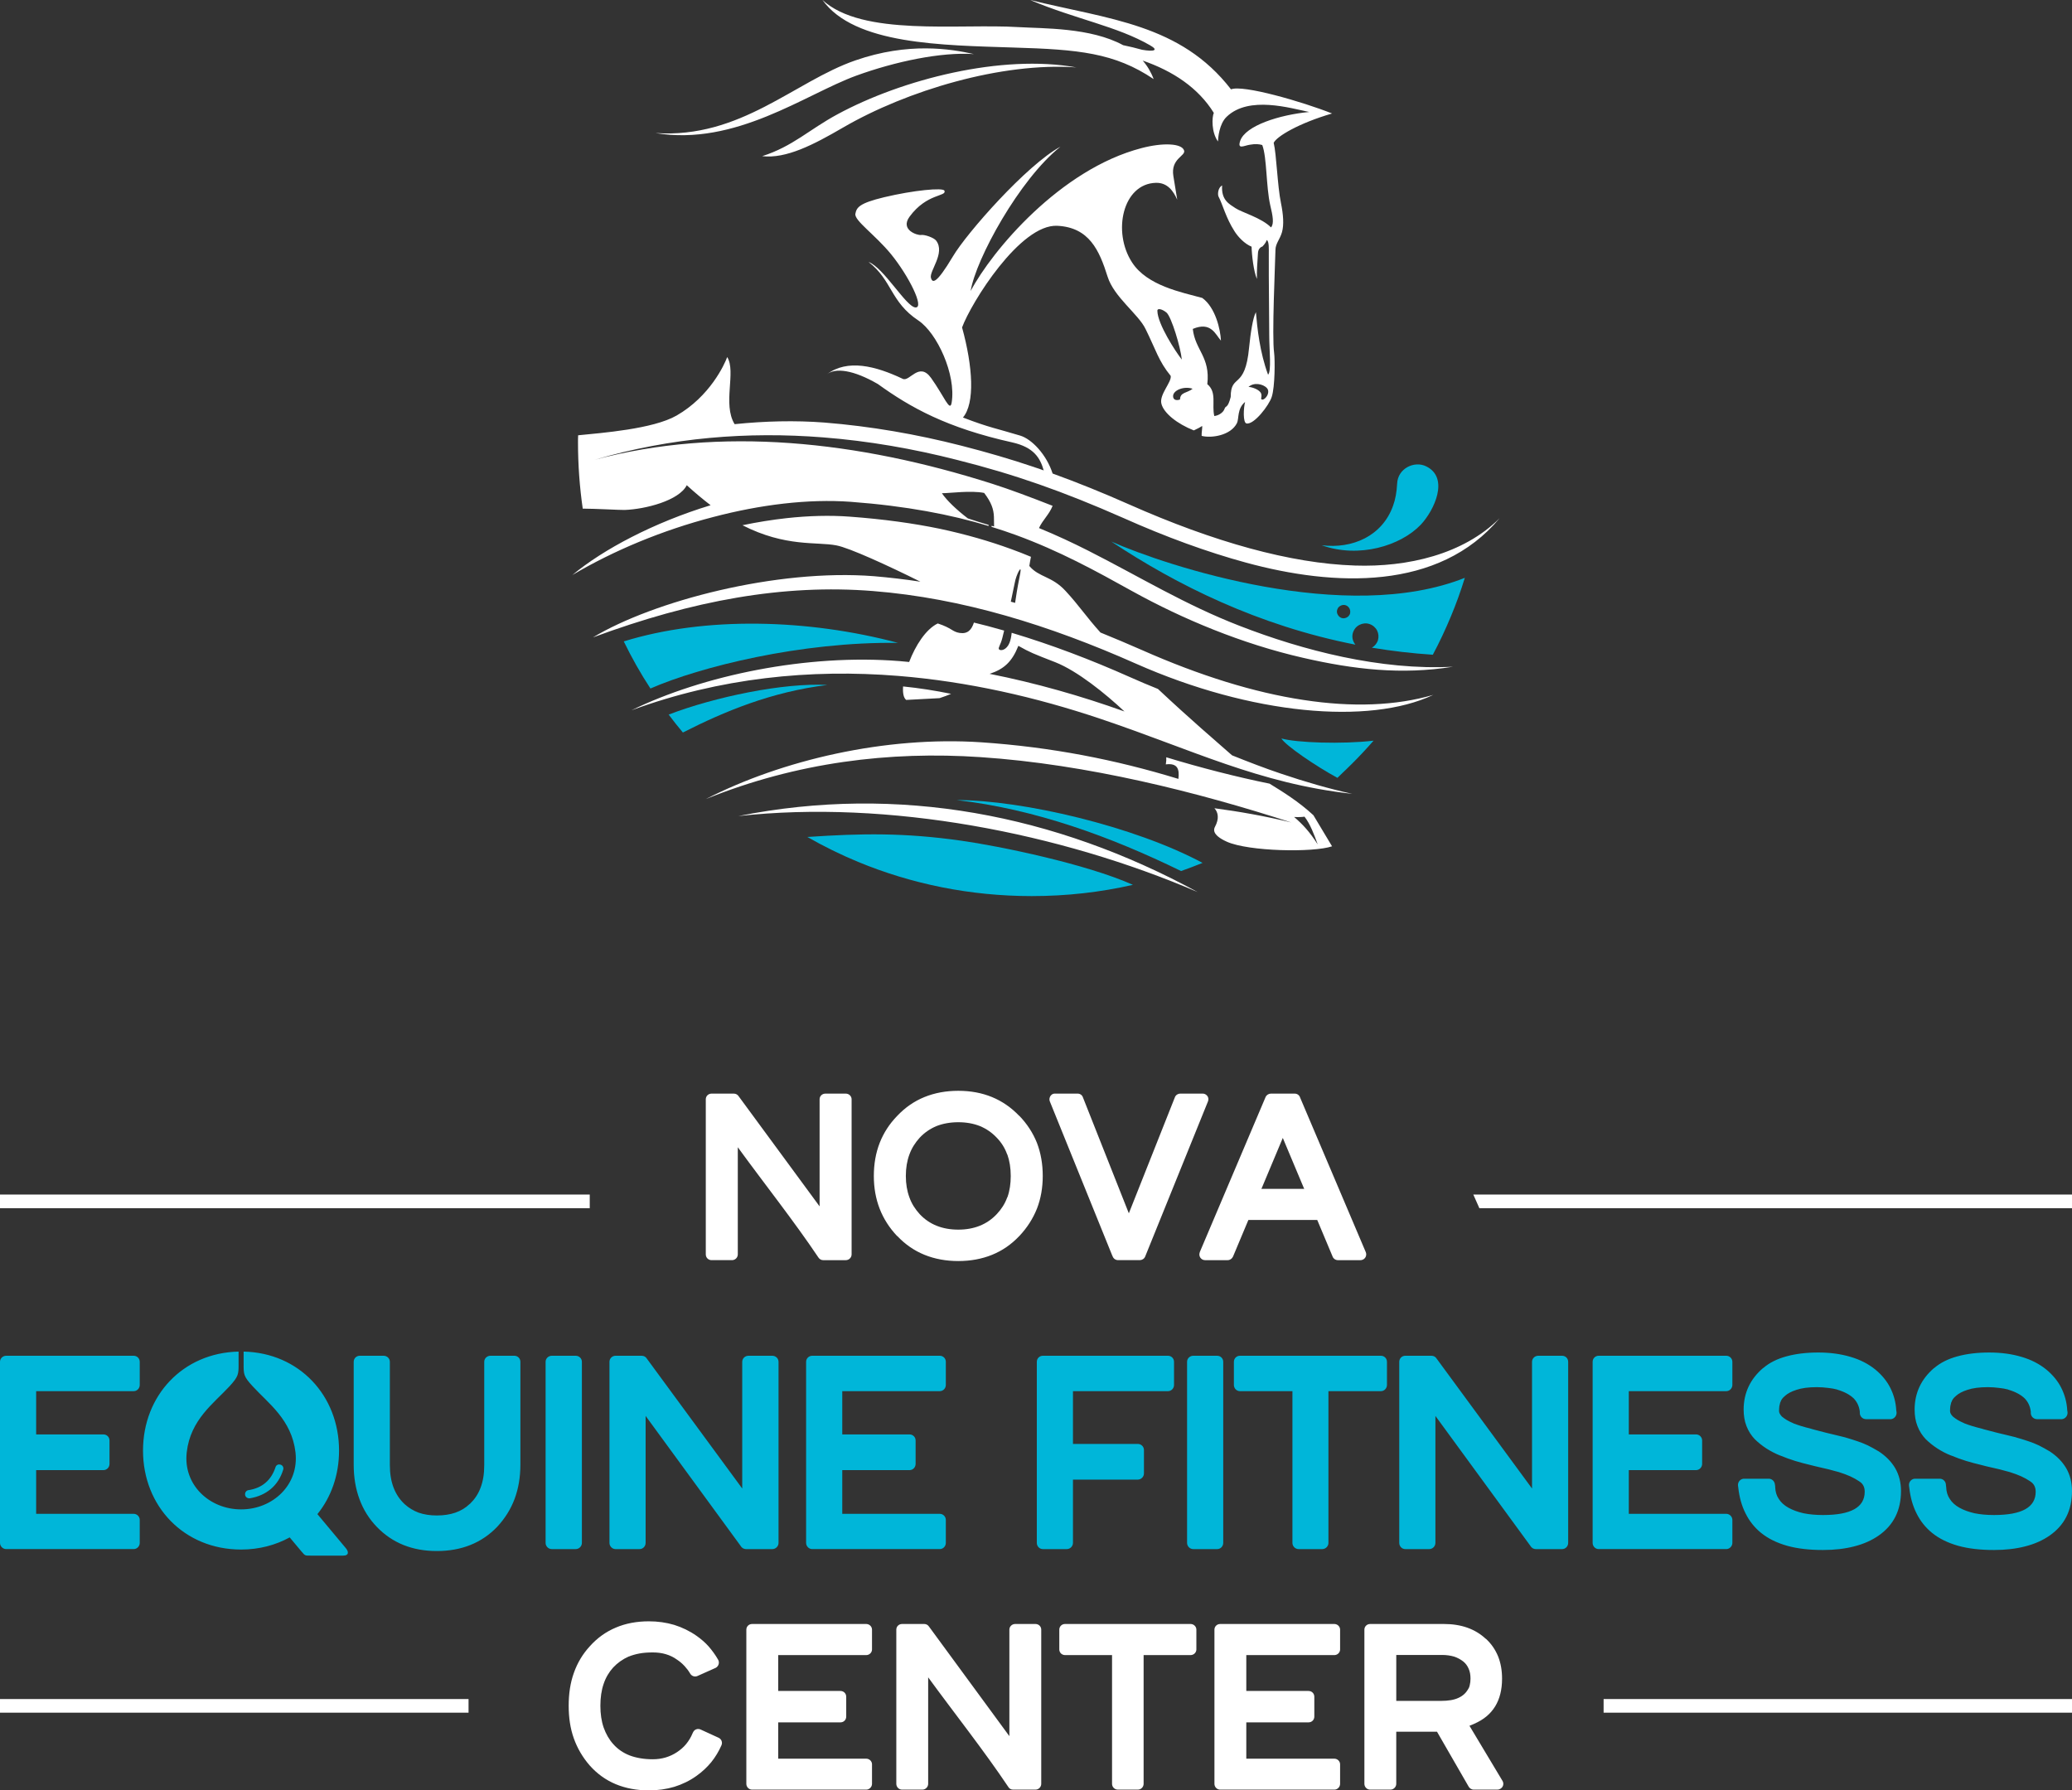
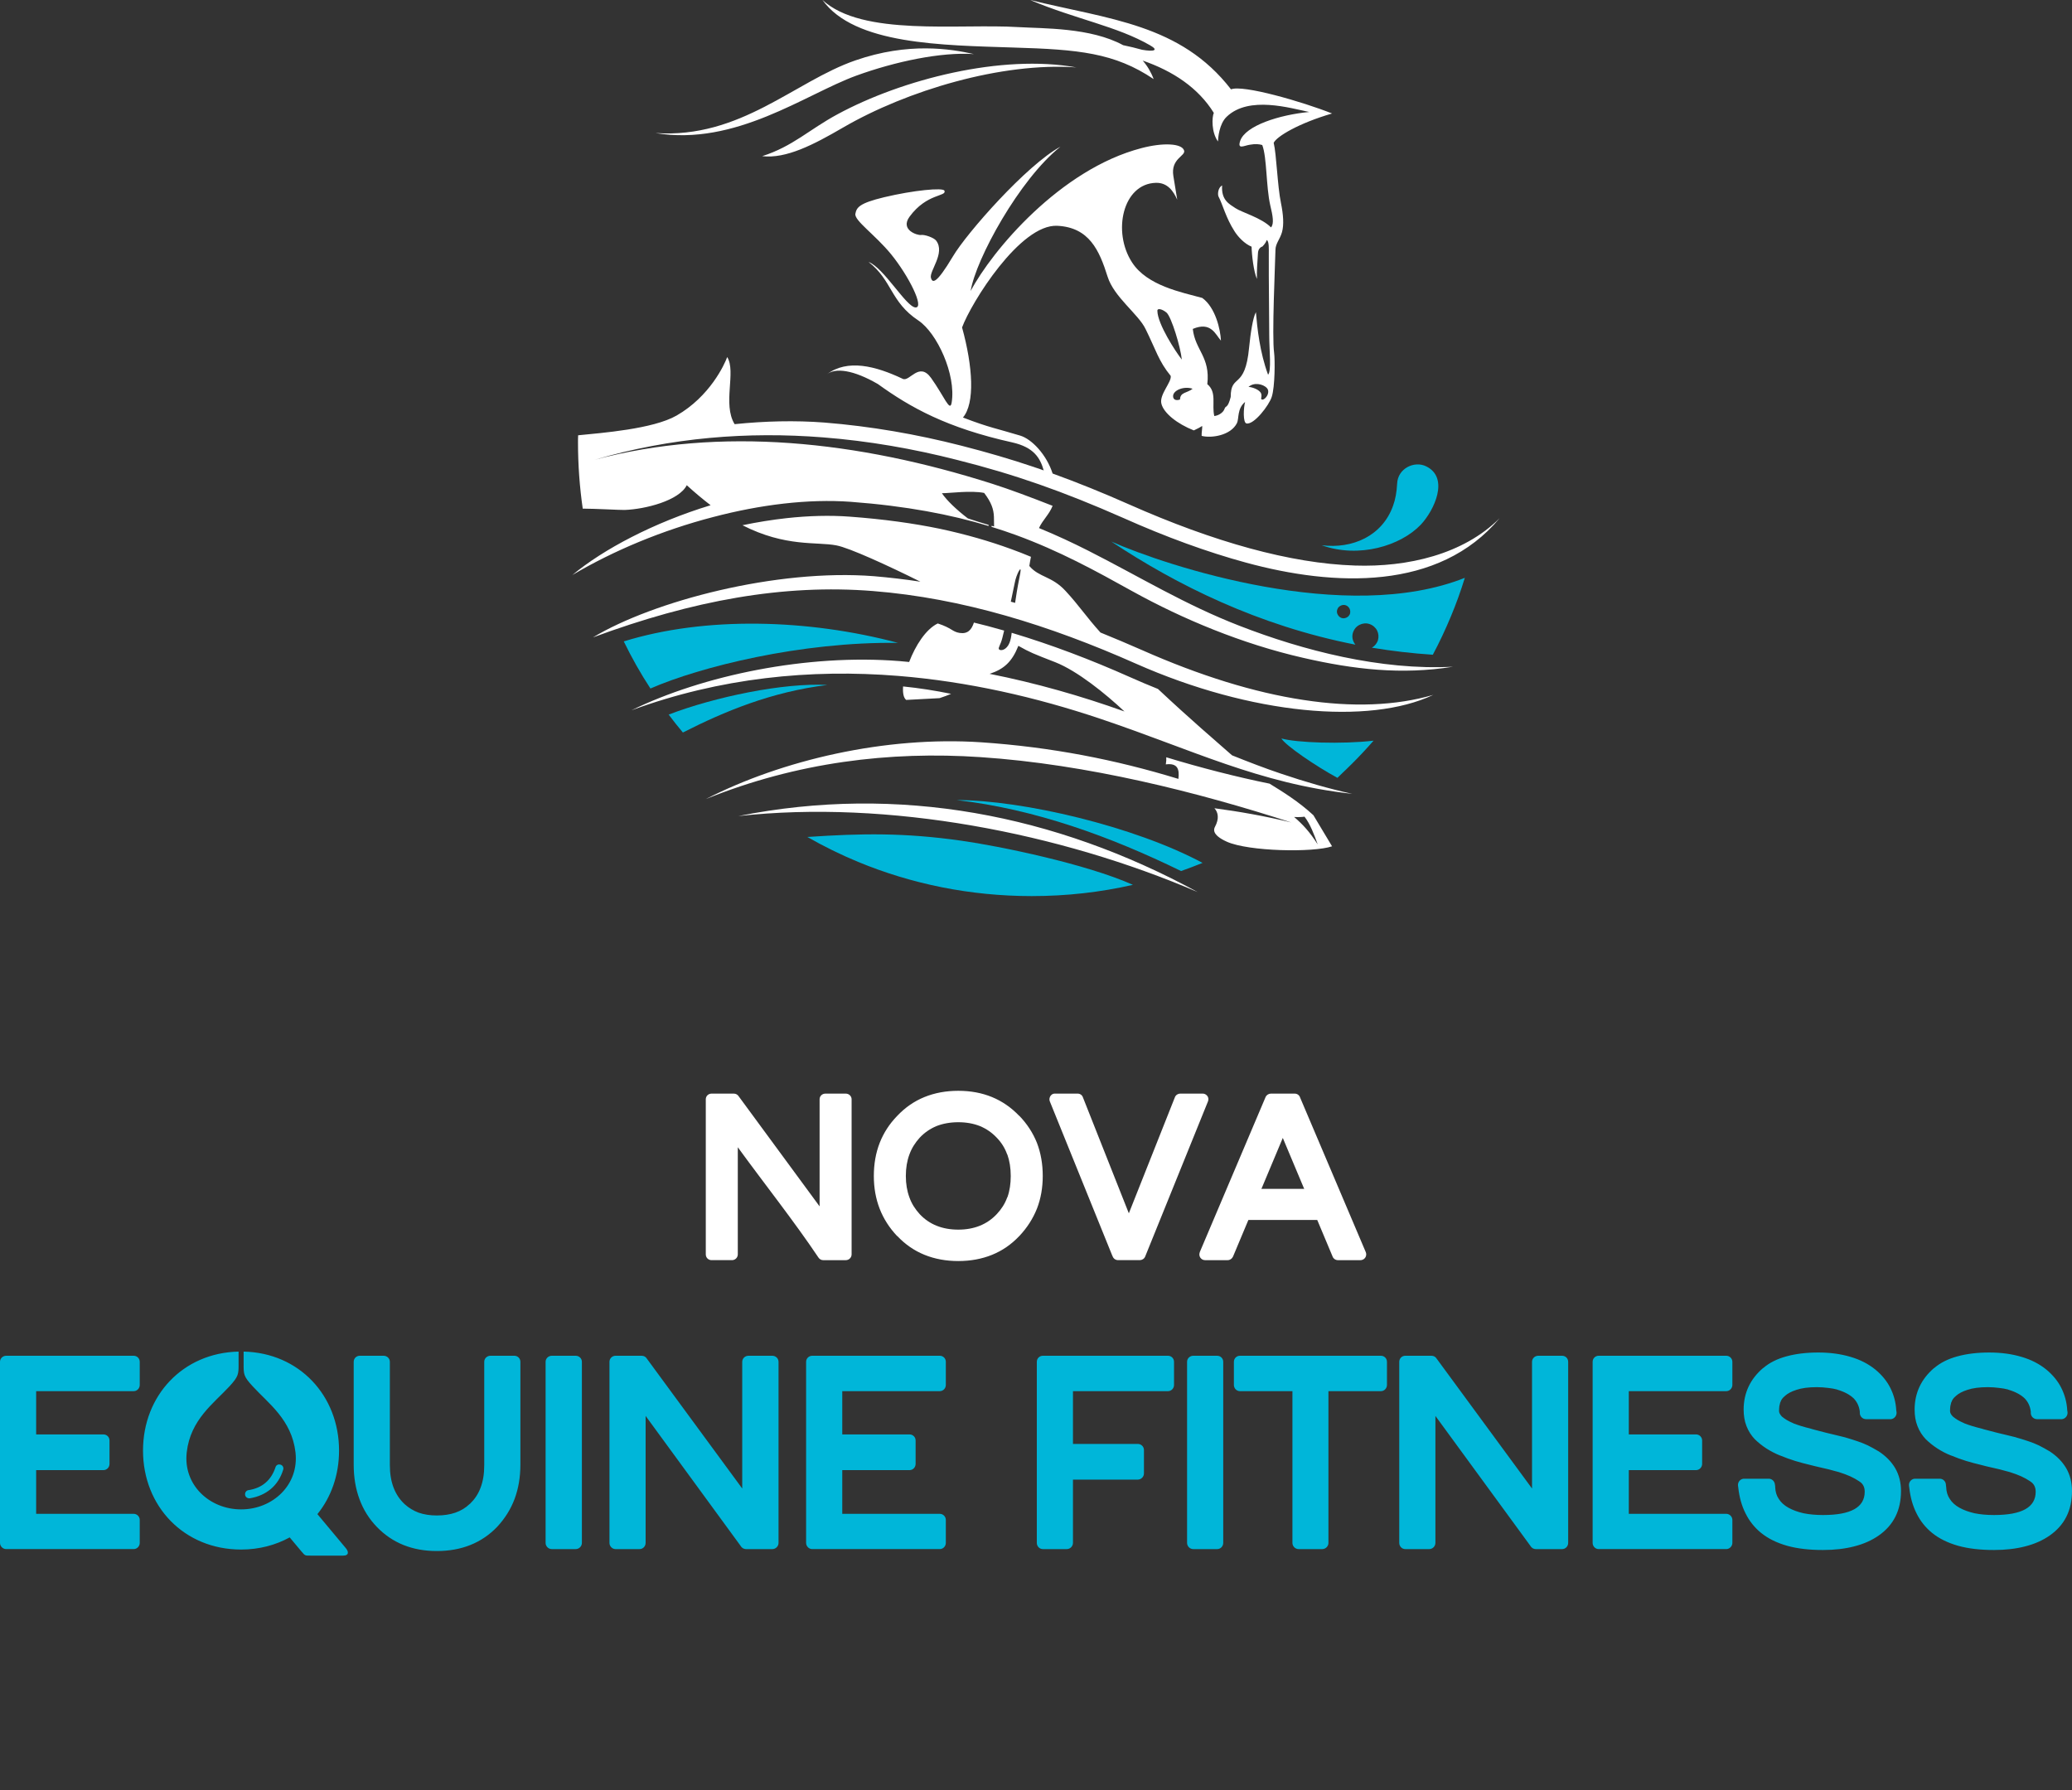
<svg xmlns="http://www.w3.org/2000/svg" id="Layer_1" x="0px" y="0px" width="300px" height="259.254px" viewBox="0 0 300 259.254" style="enable-background:new 0 0 300 259.254;" xml:space="preserve">
  <rect x="0" y="0" width="300" height="259.254" fill="#333333" stroke="none" />
  <style type="text/css">	.st0{fill:#FFFFFF;}	.st1{fill:#00B6D9;}	.st2{fill-rule:evenodd;clip-rule:evenodd;fill:#FFFFFF;}</style>
  <g id="HIDE_or_CHANGE_THIS_LAYER_x21_" />
  <g id="NEFC_White_logo">
    <g id="logo">
      <g id="text">
-         <path class="st0" d="M300,248.003h-67.818v-1.974H300V248.003z M67.84,248.003H0v-1.974h67.84V248.003z" />
-         <path class="st0" d="M300,174.953h-85.806l-0.875-1.974H300V174.953z M85.389,172.979H0v1.974h85.389    V172.979z" />
        <path class="st0" d="M179.434,176.655c-0.32,0-0.567-0.364-0.567-0.815v-2.874    c0-0.452,0.247-0.816,0.567-0.816h12.295c0.304,0,0.566,0.364,0.566,0.816v2.874    c0,0.451-0.262,0.815-0.566,0.815H179.434z" />
-         <path class="st0" d="M176.673,235.161h16.521c0.45,0,0.836,0.364,0.836,0.815v2.874    c0,0.451-0.386,0.816-0.836,0.816h-12.745v5.193h9.011c0.472,0,0.837,0.364,0.837,0.837v2.875    c0,0.471-0.365,0.836-0.837,0.836h-9.011v5.257h12.745c0.45,0,0.836,0.365,0.836,0.816v2.831    c0,0.451-0.386,0.837-0.836,0.837h-16.521c-0.472,0-0.837-0.386-0.837-0.837v-22.333    C175.836,235.524,176.201,235.161,176.673,235.161L176.673,235.161z M198.385,235.161h10.684    c2.49,0,4.505,0.707,6.051,2.145h0.021c0.773,0.708,1.352,1.544,1.759,2.531    c0.387,0.966,0.58,2.039,0.58,3.24c0,3.175-1.33,5.363-4.012,6.523    c-0.236,0.108-0.472,0.214-0.708,0.301l4.784,7.981c0.236,0.407,0.108,0.901-0.3,1.136    c-0.129,0.086-0.279,0.128-0.408,0.128l0,0h-3.454c-0.344,0-0.645-0.214-0.773-0.492l-4.549-7.895    h-5.9v7.551c0,0.451-0.386,0.837-0.837,0.837h-2.94c-0.471,0-0.836-0.386-0.836-0.837v-22.333    C197.549,235.524,197.914,235.161,198.385,235.161L198.385,235.161z M208.662,246.295    c1.008,0,1.845-0.129,2.489-0.429c0.623-0.278,1.072-0.686,1.395-1.223v-0.022    c0.129-0.171,0.215-0.385,0.258-0.621c0.064-0.258,0.107-0.579,0.107-0.923    c0-0.557-0.085-1.051-0.278-1.459c-0.172-0.408-0.429-0.75-0.773-1.03l0,0    c-0.386-0.3-0.815-0.535-1.33-0.708c-0.515-0.15-1.094-0.236-1.759-0.236h-6.608v6.651H208.662    z M93.944,259.254c-1.76,0-3.368-0.301-4.805-0.902c-1.438-0.6-2.683-1.501-3.755-2.703    c-1.008-1.159-1.781-2.468-2.295-3.905c-0.516-1.437-0.751-3.025-0.751-4.741    c0-1.737,0.235-3.325,0.751-4.763c0.514-1.458,1.287-2.746,2.317-3.861    c1.073-1.202,2.339-2.103,3.776-2.704c1.415-0.601,3.003-0.901,4.763-0.901    c1.287,0,2.51,0.172,3.669,0.515c1.159,0.365,2.231,0.879,3.24,1.587    c0.643,0.451,1.244,0.966,1.759,1.545c0.515,0.6,0.987,1.244,1.374,1.93    c0.214,0.407,0.063,0.902-0.322,1.137l-0.086,0.043l-2.596,1.16    c-0.386,0.171-0.836,0.021-1.051-0.345c-0.237-0.407-0.516-0.771-0.816-1.093    c-0.322-0.344-0.686-0.666-1.115-0.944c-0.473-0.343-1.009-0.601-1.588-0.773    c-0.58-0.172-1.201-0.257-1.888-0.257c-0.708,0-1.351,0.043-1.931,0.151    c-0.58,0.107-1.094,0.257-1.566,0.45H91.005c-0.429,0.194-0.837,0.429-1.202,0.687    c-0.365,0.258-0.708,0.558-1.029,0.901c-0.602,0.664-1.073,1.458-1.373,2.36    c-0.322,0.923-0.473,1.995-0.473,3.175s0.15,2.209,0.473,3.154    c0.321,0.901,0.772,1.716,1.394,2.403c0.644,0.729,1.438,1.267,2.361,1.631    c0.966,0.365,2.081,0.558,3.367,0.558c0.645,0,1.266-0.087,1.846-0.258    c0.578-0.172,1.137-0.429,1.652-0.772l0,0c0.514-0.344,0.965-0.73,1.33-1.181    c0.365-0.45,0.686-0.965,0.922-1.545l0.086-0.172c0.193-0.407,0.686-0.58,1.115-0.364    l2.574,1.179c0.408,0.193,0.601,0.666,0.408,1.095c-0.385,0.88-0.879,1.696-1.48,2.446    c-0.601,0.729-1.309,1.394-2.124,1.974l0,0c-0.987,0.709-2.06,1.224-3.218,1.587    C96.476,259.082,95.254,259.254,93.944,259.254L93.944,259.254z M108.898,235.161h16.521    c0.45,0,0.837,0.364,0.837,0.815v2.874c0,0.451-0.387,0.816-0.837,0.816h-12.744v5.193h9.01    c0.472,0,0.837,0.364,0.837,0.837v2.875c0,0.471-0.365,0.836-0.837,0.836h-9.01v5.257h12.744    c0.45,0,0.837,0.365,0.837,0.816v2.831c0,0.451-0.387,0.837-0.837,0.837h-16.521    c-0.471,0-0.837-0.386-0.837-0.837v-22.333C108.061,235.524,108.426,235.161,108.898,235.161    L108.898,235.161z M130.611,235.161h3.218c0.278,0,0.535,0.149,0.686,0.385l11.629,15.856v-15.426    c0-0.452,0.387-0.815,0.837-0.815h2.94c0.472,0,0.837,0.364,0.837,0.815v22.333    c0,0.451-0.365,0.837-0.837,0.837h-3.241c-0.3,0-0.557-0.149-0.686-0.386    c-3.518-5.256-7.852-10.727-11.607-15.875v15.425c0,0.451-0.385,0.837-0.837,0.837h-2.938    c-0.473,0-0.837-0.386-0.837-0.837v-22.333C129.774,235.524,130.138,235.161,130.611,235.161    L130.611,235.161z M161.011,239.665h-6.8c-0.472,0-0.837-0.365-0.837-0.816v-2.874    c0-0.452,0.365-0.815,0.837-0.815h18.172c0.45,0,0.837,0.364,0.837,0.815v2.874    c0,0.451-0.387,0.816-0.837,0.816h-6.801v18.643c0,0.451-0.364,0.837-0.837,0.837h-2.896    c-0.472,0-0.838-0.386-0.838-0.837V239.665z" />
        <path class="st0" d="M161.039,181.811l-9.033-22.313c-0.172-0.429,0.044-0.923,0.451-1.096    c0.107-0.043,0.214-0.043,0.322-0.043h3.239c0.365,0,0.665,0.215,0.773,0.537l6.651,16.799    l6.673-16.821c0.129-0.322,0.45-0.516,0.772-0.516h3.24c0.45,0,0.837,0.365,0.837,0.815    c0,0.13-0.043,0.258-0.085,0.365l-9.075,22.42c-0.13,0.321-0.452,0.515-0.774,0.515h-3.153    c-0.365,0-0.687-0.237-0.794-0.58L161.039,181.811z M184.017,158.36h3.434    c0.385,0,0.686,0.236,0.793,0.581l9.504,22.376c0.172,0.43-0.021,0.922-0.45,1.095    c-0.107,0.043-0.215,0.065-0.322,0.065l0,0h-3.262c-0.364,0-0.686-0.237-0.794-0.58l-7.187-17.121    l-7.209,17.186c-0.15,0.321-0.45,0.515-0.773,0.515l0,0h-3.261c-0.472,0-0.837-0.365-0.837-0.837    c0-0.129,0.043-0.257,0.085-0.386l9.504-22.398C183.373,158.553,183.696,158.36,184.017,158.36    L184.017,158.36z M103.026,158.36h3.219c0.301,0,0.558,0.151,0.708,0.388l11.715,15.94v-15.512    c0-0.45,0.364-0.815,0.836-0.815h2.961c0.45,0,0.837,0.365,0.837,0.815v22.463    c0,0.472-0.387,0.837-0.837,0.837h-3.283c-0.279,0-0.537-0.151-0.686-0.387    c-3.541-5.278-7.896-10.77-11.672-15.963v15.512c0,0.472-0.386,0.837-0.837,0.837h-2.961    c-0.472,0-0.836-0.365-0.836-0.837v-22.463C102.19,158.725,102.553,158.36,103.026,158.36    L103.026,158.36z M138.747,182.605c-1.78,0-3.41-0.301-4.891-0.902    c-1.48-0.601-2.789-1.502-3.947-2.724h-0.022c-2.231-2.361-3.367-5.256-3.367-8.689    c0-3.497,1.137-6.394,3.39-8.711c1.158-1.223,2.467-2.124,3.947-2.725    c1.481-0.601,3.111-0.901,4.891-0.901c3.562,0,6.502,1.202,8.819,3.626h0.021    c1.115,1.159,1.973,2.467,2.552,3.925c0.558,1.459,0.837,3.047,0.837,4.786    c0,1.694-0.278,3.281-0.837,4.719c-0.579,1.459-1.437,2.789-2.552,3.97    c-1.159,1.223-2.467,2.123-3.947,2.724C142.159,182.303,140.528,182.605,138.747,182.605    L138.747,182.605z M138.747,178.056c2.296,0,4.163-0.751,5.557-2.232l0.022-0.021    c0.665-0.708,1.179-1.502,1.502-2.403l0.043-0.065c0.321-0.901,0.472-1.931,0.472-3.045    c0-1.16-0.171-2.21-0.493-3.112h-0.021c-0.322-0.922-0.837-1.737-1.502-2.424l-0.022-0.021    c-0.686-0.729-1.501-1.288-2.424-1.673c-0.923-0.365-1.973-0.557-3.133-0.557    c-1.158,0-2.23,0.193-3.153,0.557c-0.923,0.386-1.738,0.944-2.424,1.673    c-0.665,0.729-1.179,1.544-1.502,2.445c-0.343,0.923-0.515,1.953-0.515,3.112    c0,1.137,0.173,2.167,0.515,3.089c0.322,0.922,0.837,1.716,1.502,2.445    C134.564,177.305,136.431,178.056,138.747,178.056L138.747,178.056z" />
        <path class="st1" d="M263.934,224.446c-1.952,0-3.669-0.193-5.148-0.601    c-1.523-0.429-2.789-1.051-3.819-1.888l0,0c-0.944-0.773-1.695-1.717-2.232-2.81    c-0.557-1.096-0.9-2.34-1.051-3.712l-0.043-0.322c-0.043-0.494,0.3-0.923,0.794-0.987h0.107    h3.562c0.45,0,0.836,0.365,0.879,0.816l0.043,0.257c0,0.044,0,0.086,0,0.13    c0.021,0.664,0.194,1.244,0.515,1.715c0.322,0.516,0.794,0.944,1.416,1.288    c0.622,0.343,1.329,0.6,2.166,0.793c0.838,0.172,1.782,0.258,2.833,0.258    c4.033,0,6.029-1.117,6.029-3.369c0-0.664-0.237-1.159-0.751-1.479l-0.022-0.021    c-0.386-0.259-0.837-0.516-1.309-0.73c-0.472-0.214-1.007-0.408-1.608-0.601l-0.064-0.021    c-0.388-0.107-0.88-0.236-1.438-0.386c-0.623-0.151-1.266-0.3-1.931-0.451    c-0.258-0.064-0.515-0.129-0.772-0.193c-0.73-0.172-1.459-0.365-2.167-0.58    c-0.751-0.236-1.48-0.494-2.189-0.794h-0.021c-0.687-0.278-1.352-0.623-1.952-1.007    c-0.601-0.387-1.16-0.838-1.673-1.33c-0.537-0.558-0.944-1.201-1.224-1.932    c-0.278-0.708-0.407-1.502-0.407-2.381c0-1.181,0.236-2.296,0.708-3.304    c0.472-1.009,1.18-1.91,2.102-2.703h0.022c0.901-0.773,2.017-1.33,3.368-1.696    c1.33-0.364,2.853-0.557,4.612-0.557c1.717,0,3.261,0.215,4.634,0.622    c1.417,0.408,2.618,1.03,3.648,1.867c0.923,0.772,1.653,1.651,2.145,2.638    c0.493,0.987,0.794,2.059,0.858,3.24l0.043,0.278c0.044,0.493-0.3,0.944-0.793,1.008h-0.108    h-3.519c-0.493,0-0.901-0.408-0.901-0.901v-0.193c-0.086-0.751-0.387-1.395-0.879-1.91    c-0.558-0.536-1.352-0.965-2.381-1.266l-0.023-0.021c-0.407-0.107-0.857-0.193-1.329-0.236    c-0.493-0.064-1.029-0.108-1.609-0.108c-1.201,0-2.188,0.129-2.94,0.386l0,0    c-0.751,0.236-1.287,0.537-1.651,0.859l-0.065,0.064c-0.171,0.129-0.3,0.279-0.407,0.429    l-0.022,0.043c-0.085,0.108-0.128,0.236-0.172,0.365l-0.043,0.064    c-0.043,0.172-0.085,0.364-0.128,0.537c-0.021,0.214-0.044,0.45-0.044,0.708    c0,0.257,0.151,0.516,0.408,0.794l0.021,0.021c0.193,0.149,0.407,0.321,0.665,0.472    c0.279,0.172,0.6,0.322,0.944,0.471l0.021,0.021c0.301,0.107,0.664,0.258,1.116,0.387    c0.428,0.129,0.965,0.279,1.566,0.429l0.043,0.021c0.687,0.172,1.288,0.344,1.803,0.473    c0.558,0.128,1.008,0.257,1.33,0.321c0.472,0.108,1.008,0.237,1.587,0.387    c0.58,0.171,1.159,0.343,1.781,0.557l0.064,0.021c0.516,0.172,1.008,0.365,1.502,0.6    c0.516,0.259,1.03,0.537,1.524,0.837l0.043,0.022c1.051,0.686,1.845,1.502,2.403,2.445    c0.558,0.966,0.837,2.081,0.837,3.304c0,2.789-1.072,4.935-3.218,6.437l0,0    c-1.008,0.707-2.21,1.244-3.583,1.587C267.11,224.274,265.608,224.446,263.934,224.446    L263.934,224.446z M34.907,224.381c2.617,0,4.999-0.644,7.037-1.759l1.76,2.103    c0.471,0.556,0.471,0.536,1.265,0.536h4.742c0.815,0,0.794-0.558,0.365-1.073l-4.119-4.934    c1.996-2.468,3.133-5.664,3.133-9.205c0-7.96-5.771-14.16-13.817-14.331v1.781    c0,1.5-0.021,1.802,1.309,3.239c2.274,2.488,5.643,4.828,6.201,9.569    c0.537,4.698-3.282,8.26-7.874,8.26c-4.591,0-8.411-3.562-7.874-8.26    c0.536-4.741,3.904-7.081,6.2-9.569c1.309-1.438,1.309-1.739,1.309-3.239v-1.781    c-8.067,0.172-13.838,6.371-13.838,14.331C20.705,218.117,26.647,224.381,34.907,224.381    L34.907,224.381z M36.173,216.959c-0.323,0.043-0.644-0.172-0.686-0.493    c-0.044-0.343,0.171-0.645,0.493-0.687c0.987-0.15,1.824-0.514,2.467-1.071    c0.665-0.56,1.137-1.331,1.438-2.232c0.086-0.322,0.407-0.493,0.729-0.386    c0.322,0.085,0.494,0.428,0.387,0.729c-0.344,1.136-0.944,2.081-1.781,2.788    C38.404,216.293,37.374,216.766,36.173,216.959L36.173,216.959z M288.693,224.446    c-1.953,0-3.669-0.193-5.149-0.601c-1.523-0.429-2.789-1.051-3.819-1.888l0,0    c-0.944-0.773-1.695-1.717-2.231-2.81c-0.558-1.096-0.901-2.34-1.051-3.712l-0.044-0.322    c-0.043-0.494,0.3-0.923,0.793-0.987h0.108h3.561c0.451,0,0.837,0.365,0.879,0.816l0.021,0.257    c0.021,0.044,0.021,0.086,0.021,0.13c0.022,0.664,0.194,1.244,0.516,1.715    c0.322,0.516,0.794,0.944,1.416,1.288c0.622,0.343,1.329,0.6,2.166,0.793    c0.836,0.172,1.781,0.258,2.832,0.258c4.033,0,6.029-1.117,6.029-3.369    c0-0.664-0.257-1.159-0.752-1.479l-0.021-0.021c-0.386-0.259-0.837-0.516-1.308-0.73    c-0.472-0.214-1.009-0.408-1.609-0.601l-0.064-0.021c-0.387-0.107-0.88-0.236-1.438-0.386    c-0.601-0.151-1.266-0.3-1.953-0.451c-0.236-0.064-0.493-0.129-0.751-0.193    c-0.729-0.172-1.459-0.365-2.167-0.58c-0.751-0.236-1.48-0.494-2.188-0.794h-0.021    c-0.709-0.278-1.353-0.623-1.953-1.007c-0.601-0.387-1.159-0.838-1.673-1.33    c-0.536-0.558-0.944-1.201-1.223-1.932c-0.279-0.708-0.407-1.502-0.407-2.381    c0-1.181,0.236-2.296,0.707-3.304c0.472-1.009,1.18-1.91,2.103-2.703h0.021    c0.901-0.773,2.018-1.33,3.368-1.696c1.331-0.364,2.853-0.557,4.613-0.557    c1.716,0,3.261,0.215,4.634,0.622c1.416,0.408,2.618,1.03,3.647,1.867    c0.924,0.772,1.652,1.651,2.145,2.638c0.494,0.987,0.794,2.059,0.859,3.24l0.043,0.278    c0.043,0.493-0.301,0.944-0.794,1.008h-0.108h-3.517c-0.493,0-0.902-0.408-0.902-0.901v-0.193    c-0.086-0.751-0.386-1.395-0.88-1.91c-0.556-0.536-1.351-0.965-2.381-1.266l-0.021-0.021    c-0.407-0.107-0.858-0.193-1.33-0.236c-0.493-0.064-1.03-0.108-1.608-0.108    c-1.202,0-2.188,0.129-2.94,0.386l0,0c-0.751,0.236-1.288,0.537-1.652,0.859l-0.064,0.064    c-0.172,0.129-0.3,0.279-0.408,0.429l-0.021,0.043c-0.086,0.108-0.129,0.236-0.172,0.365    l-0.043,0.064c-0.043,0.172-0.086,0.364-0.129,0.537c-0.021,0.214-0.043,0.45-0.043,0.708    c0,0.257,0.129,0.516,0.407,0.794l0.022,0.021c0.193,0.149,0.407,0.321,0.664,0.472    c0.28,0.172,0.601,0.322,0.944,0.471l0.022,0.021c0.3,0.107,0.664,0.258,1.115,0.387    c0.429,0.129,0.965,0.279,1.566,0.429l0.044,0.021c0.687,0.172,1.288,0.344,1.801,0.473    c0.558,0.128,1.008,0.257,1.331,0.321c0.492,0.108,1.007,0.237,1.587,0.387l0.043,0.021    c0.557,0.149,1.137,0.342,1.738,0.536l0.064,0.021c0.515,0.172,1.008,0.365,1.502,0.6    c0.515,0.259,1.03,0.537,1.523,0.837l0.044,0.022c1.05,0.686,1.844,1.502,2.403,2.445    c0.558,0.966,0.837,2.081,0.837,3.304c0,2.789-1.072,4.935-3.218,6.437l0,0    c-1.009,0.707-2.21,1.244-3.584,1.587C291.868,224.274,290.367,224.446,288.693,224.446    L288.693,224.446z M0.902,196.319h18.45c0.494,0,0.88,0.387,0.88,0.879v3.347    c0,0.493-0.386,0.901-0.88,0.901H5.235v6.265h9.741c0.493,0,0.879,0.387,0.879,0.879v3.39    c0,0.493-0.386,0.901-0.879,0.901H5.235v6.328h14.117c0.494,0,0.88,0.407,0.88,0.88v3.325    c0,0.493-0.386,0.901-0.88,0.901H0.902c-0.494,0-0.902-0.407-0.902-0.901v-26.218    C0,196.706,0.408,196.319,0.902,196.319L0.902,196.319z M63.249,224.596    c-3.541,0-6.437-1.158-8.69-3.496c-1.116-1.159-1.953-2.49-2.51-4.012    c-0.557-1.503-0.837-3.154-0.837-4.999v-14.89c0-0.492,0.386-0.879,0.88-0.879h3.454    c0.493,0,0.901,0.387,0.901,0.879v14.954c0,2.446,0.708,4.312,2.124,5.642l0.021,0.021    c0.601,0.537,1.266,0.944,2.017,1.223c0.794,0.279,1.674,0.408,2.64,0.408    c1.994,0,3.582-0.537,4.74-1.652l0.065-0.043c0.665-0.644,1.18-1.394,1.523-2.317    c0.365-0.944,0.536-2.039,0.536-3.283v-14.954c0-0.492,0.408-0.879,0.901-0.879h3.454    c0.493,0,0.879,0.387,0.879,0.879v14.89c0,1.802-0.278,3.454-0.837,4.955    c-0.557,1.503-1.416,2.854-2.531,4.056C69.749,223.417,66.831,224.596,63.249,224.596    L63.249,224.596z M79.897,196.319h3.454c0.493,0,0.9,0.387,0.9,0.879v26.218    c0,0.493-0.407,0.901-0.9,0.901h-3.454c-0.494,0-0.901-0.407-0.901-0.901v-26.218    C78.996,196.706,79.403,196.319,79.897,196.319L79.897,196.319z M89.123,196.319h3.775    c0.323,0,0.602,0.15,0.751,0.408l13.817,18.816v-18.344c0-0.492,0.407-0.879,0.901-0.879h3.454    c0.494,0,0.901,0.387,0.901,0.879v26.218c0,0.493-0.407,0.901-0.901,0.901h-3.818    c-0.322,0-0.623-0.193-0.773-0.472L93.478,205.03v18.386c0,0.493-0.386,0.901-0.879,0.901H89.123    c-0.473,0-0.88-0.407-0.88-0.901v-26.218C88.243,196.706,88.65,196.319,89.123,196.319    L89.123,196.319z M117.593,196.319h18.473c0.494,0,0.879,0.387,0.879,0.879v3.347    c0,0.493-0.386,0.901-0.879,0.901h-14.117v6.265h9.74c0.493,0,0.88,0.387,0.88,0.879v3.39    c0,0.493-0.387,0.901-0.88,0.901h-9.74v6.328h14.117c0.494,0,0.879,0.407,0.879,0.88v3.325    c0,0.493-0.386,0.901-0.879,0.901h-18.473c-0.471,0-0.879-0.407-0.879-0.901v-26.218    C116.713,196.706,117.121,196.319,117.593,196.319L117.593,196.319z M150.998,196.319h18.107    c0.493,0,0.879,0.387,0.879,0.879v3.347c0,0.493-0.386,0.901-0.879,0.901h-13.753v7.639h9.376    c0.494,0,0.902,0.386,0.902,0.879v3.389c0,0.493-0.407,0.901-0.902,0.901h-9.376v9.162    c0,0.493-0.407,0.901-0.901,0.901h-3.453c-0.493,0-0.88-0.407-0.88-0.901v-26.218    C150.118,196.706,150.505,196.319,150.998,196.319L150.998,196.319z M172.774,196.319h3.454    c0.494,0,0.88,0.387,0.88,0.879v26.218c0,0.493-0.386,0.901-0.88,0.901h-3.454    c-0.493,0-0.901-0.407-0.901-0.901v-26.218C171.873,196.706,172.28,196.319,172.774,196.319    L172.774,196.319z M187.127,201.446h-7.594c-0.493,0-0.881-0.407-0.881-0.901v-3.347    c0-0.492,0.388-0.879,0.881-0.879h20.403c0.493,0,0.879,0.387,0.879,0.879v3.347    c0,0.493-0.386,0.901-0.879,0.901h-7.594v21.971c0,0.493-0.408,0.901-0.902,0.901h-3.411    c-0.493,0-0.901-0.407-0.901-0.901V201.446z M203.475,196.319h3.776c0.322,0,0.6,0.15,0.751,0.408    l13.817,18.816v-18.344c0-0.492,0.408-0.879,0.902-0.879h3.453c0.493,0,0.879,0.387,0.879,0.879    v26.218c0,0.493-0.386,0.901-0.879,0.901h-3.819c-0.321,0-0.623-0.193-0.773-0.472l-13.752-18.815    v18.386c0,0.493-0.408,0.901-0.901,0.901h-3.454c-0.493,0-0.88-0.407-0.88-0.901v-26.218    C202.595,196.706,202.982,196.319,203.475,196.319L203.475,196.319z M231.473,196.319h18.473    c0.472,0,0.88,0.387,0.88,0.879v3.347c0,0.493-0.408,0.901-0.88,0.901h-14.117v6.265h9.74    c0.472,0,0.879,0.387,0.879,0.879v3.39c0,0.493-0.407,0.901-0.879,0.901h-9.74v6.328h14.117    c0.472,0,0.88,0.407,0.88,0.88v3.325c0,0.493-0.408,0.901-0.88,0.901h-18.473    c-0.492,0-0.879-0.407-0.879-0.901v-26.218C230.594,196.706,230.98,196.319,231.473,196.319    L231.473,196.319z" />
      </g>
      <g id="icon">
        <path class="st2" d="M106.898,118.172c21.691-2.403,46.557,2.424,66.511,11.005    C152.833,117.958,130.09,113.538,106.898,118.172L106.898,118.172z M146.159,93.092    c-0.407,1.029-1.287,1.223-1.522,0.922c-0.151-0.237,0.236-0.601,0.493-1.653    c0.086-0.3,0.172-0.664,0.258-1.051l-0.386-0.107c-1.33-0.386-2.66-0.73-3.991-1.052    c-0.343,1.052-0.901,1.674-2.06,1.502c-1.094-0.172-1.115-0.709-3.176-1.374    c-1.737,0.837-3.239,3.219-4.141,5.579c-0.472-0.044-0.944-0.086-1.394-0.129    c-13.388-1.073-28.449,2.06-38.812,7.123c12.851-4.72,25.917-6.007,38.64-4.978    c10.063,0.816,19.931,3.069,29.286,6.222c13.28,4.463,22.87,9.354,36.429,10.856    c-3.304-0.729-6.758-1.716-10.362-2.94c-2.296-0.772-4.634-1.673-7.037-2.638    c-2.532-2.232-5.922-5.107-10.727-9.611c-1.352-0.538-2.704-1.116-4.056-1.717    c-5.685-2.532-11.392-4.7-17.121-6.414C146.418,92.19,146.332,92.663,146.159,93.092    L146.159,93.092z M162.809,103.025c-6.285-2.253-12.831-4.12-19.524-5.45    c2.081-0.686,3.24-1.737,4.162-4.055c1.717,0.965,2.061,1.094,5.365,2.381    C156.008,97.168,160.041,100.429,162.809,103.025L162.809,103.025z M139.187,64.536    c3.69,0.944,7.144,1.952,10.513,3.09c0.043,0,0.065,0.021,0.108,0.043    c0.429,0.129,0.859,0.278,1.309,0.45c-0.515-1.803-1.416-3.347-4.549-4.055    c-9.461-2.102-14.739-5.042-19.459-8.453c-3.562-2.06-6.136-2.381-7.381-1.416    c2.961-2.231,7.016-1.223,10.985,0.665c0.987,0.471,2.36-2.553,4.097-0.129    c1.932,2.703,2.747,5.063,2.983,3.54c0.643-4.033-2.103-10.041-4.827-11.864    c-4.077-2.704-3.755-5.794-7.209-8.475c2.21,0.837,5.428,6.479,6.78,6.586    c1.373,0.107-0.966-4.57-3.518-7.703c-2.317-2.832-5.364-4.892-5.17-5.857    c0.171-0.901,0.514-1.524,4.183-2.403c4.227-1.008,8.518-1.416,8.711-0.944    c0.365,0.879-2.531,0.343-5.042,3.754c-1.437,1.953,1.18,2.747,1.652,2.66    c0.515-0.085,1.866,0.387,2.188,0.816c1.374,1.802-1.03,4.42-0.751,5.406    c0.215,0.73,0.729,0.987,3.175-3.111c1.996-3.389,10.706-13.259,15.576-15.898    c-5.921,4.699-12.272,16.306-13.001,20.897c3.111-5.858,12.958-17.615,24.717-20.683    c3.175-0.837,5.835-0.686,6.178,0.322c0.301,0.815-1.974,1.158-1.544,3.733l0.558,3.411    c-0.537-1.201-1.374-2.488-3.09-2.445c-4.806,0.128-6.329,7.102-3.454,11.521    c2.189,3.39,7.209,4.333,10.17,5.149c1.908,1.373,2.638,4.591,2.702,6.179    c-0.793-0.88-1.415-2.811-4.075-1.695c0.343,3.11,2.553,4.033,2.102,8.002    c1.416,1.18,0.622,2.916,1.008,4.613c0.644-0.066,1.309-0.516,1.481-1.03    c0.171-0.557,0.45,0.022,0.9-1.737c0-3.454,2.081-0.944,2.661-7.145    c0.214-2.167,0.556-4.334,0.986-5.128c0.193,2.296,0.558,5.793,1.76,9.054    c0.515-0.472,0.172-3.625,0.172-5.621c0-3.089-0.086-7.744-0.065-11.885    c0-0.623,0.065-1.824-0.301-1.995c-0.064,0.214-0.194,0.493-0.623,0.943    c-0.043,0.021-0.085,0.043-0.129,0.043c-0.236,0.128-0.471,0.364-0.514,0.879    c-0.087,1.201-0.194,2.875-0.151,3.776c-0.471-1.073-0.751-3.475-0.773-4.677    c-1.029-0.408-1.995-1.459-2.488-2.253c-1.245-1.952-1.673-3.797-2.296-4.999    c-0.15-0.279-0.107-1.288,0.516-1.609c-0.151,2.145,1.071,2.704,1.93,3.283    c0.88,0.601,3.776,1.394,5.149,2.788c0.471-0.536,0.257-1.673-0.108-3.197    c-0.621-2.724-0.472-6.929-1.159-8.732c-0.429-0.129-0.987-0.193-1.802-0.043    c-0.858,0.129-1.823,0.75-1.394-0.558c0.751-2.21,5.685-3.776,9.997-4.184    c-2.682-0.536-8.732-2.403-11.95,0.687c-1.095,1.03-1.245,3.089-1.265,3.583    c-0.966-1.352-0.88-3.497-0.601-4.141c-2.252-3.626-5.9-6.05-10.298-7.573    c0.665,0.751,1.202,1.652,1.588,2.682c-5.663-3.819-10.92-4.291-20.275-4.57    C136.462,6.544,123.718,6.48,119.085,0c5.771,5.321,19.652,3.389,28.384,3.926    c3.561,0.214,10.427,0.043,15.148,2.617c0.922,0.193,1.845,0.408,2.745,0.665    c1.716,0.3,2.447,0.086,1.16-0.644C161.736,3.798,155.836,2.811,149.142,0    c11.436,2.811,21.776,3.476,29.093,12.937c1.716-0.708,10.385,1.803,14.632,3.497    c-4.849,1.416-8.024,3.326-8.453,4.248c0.408,1.652,0.536,6.2,1.051,8.71    c0.343,1.673,0.451,3.154,0.151,4.227c-0.3,1.051-0.945,1.651-0.945,2.574    c-0.043,1.996-0.535,12.53-0.193,14.911c0.13,0.988,0.13,4.891-0.342,6.351    c-0.365,1.201-2.575,4.097-3.67,3.862c-0.515-0.129-0.428-2.21-0.193-3.111    c-1.18,0.965-0.858,2.424-1.18,3.068c-0.902,1.78-3.669,2.209-5.107,1.844    c-0.043-0.365,0.13-1.223,0.065-1.437c-0.193,0.151-0.858,0.493-1.201,0.644    c-2.403-0.944-4.376-2.511-4.698-3.883c-0.323-1.31,1.523-3.132,1.351-4.012    c-1.759-2.146-2.166-3.82-3.647-6.801c-1.051-2.168-4.569-4.613-5.492-7.573    c-1.201-3.82-2.661-7.124-7.274-7.36c-5.385-0.279-12.486,11.157-13.795,14.719    c1.566,5.685,1.887,10.963,0.129,13.044c3.841,1.48,4.891,1.587,8.281,2.617    c1.674,0.494,3.819,2.746,4.699,5.493c3.669,1.33,7.272,2.789,11.049,4.463    c12.337,5.471,23.408,8.56,32.719,8.861c7.617,0.258,15.726-1.609,20.961-6.865    c-8.797,10.555-23.944,9.933-36.752,6.436c-5.578-1.523-11.542-3.69-17.786-6.48    c-8.668-3.819-15.662-6.286-24.03-8.388c-6.307-1.61-12.808-2.747-19.395-3.261    c-10.878-0.859-22.012,0-33.061,3.239c18.215-4.849,38.039-2.747,57.605,3.497    c2.424,0.773,5.471,1.909,8.69,3.176c-0.514,1.287-1.417,2.016-1.974,3.218    c2.51,1.029,4.849,2.123,7.101,3.261c7.488,3.797,13.988,7.809,21.948,10.899    c9.16,3.561,20.424,6.479,30.894,5.921c-7.444,1.201-14.395,0.387-21.69-1.287    c-8.838-2.017-17.421-5.6-24.715-9.634c-5.365-2.981-10.557-5.836-16.885-8.152    c-1.138-0.408-2.317-0.816-3.519-1.18c0-0.043,0-0.109,0-0.151l0,0l0.365,0.086    c0-0.493-0.022-1.052-0.022-1.394c-0.043-1.116-0.386-2.103-1.416-3.454    c-1.953-0.386-4.956,0.043-6.115,0.043c0.665,1.009,2.124,2.403,3.755,3.647    c0.965,0.321,1.995,0.644,3.004,0.943c0,0.044,0,0.087,0,0.129v0.022    c-5.492-1.653-11.907-2.896-19.953-3.497c-6.179-0.451-13.109,0.407-19.953,2.21    c-7.273,1.888-14.396,4.849-20.36,8.389c4.463-3.712,11.779-7.595,20.017-10.106    c-1.094-0.837-2.252-1.802-3.454-2.897c-1.115,2.232-6.007,3.476-8.989,3.582    c-0.558,0.023-4.334-0.192-6.072-0.192c-0.45-3.132-0.686-6.33-0.686-9.59    c0-0.343,0-0.687,0.021-1.03c3.411-0.344,10.834-0.901,14.245-2.854    c4.827-2.767,6.952-7.401,7.337-8.474c1.331,2.123-0.707,6.801,1.074,9.718    c4.376-0.451,8.775-0.557,12.98-0.236C126.078,61.725,132.729,62.884,139.187,64.536    L139.187,64.536z M126.55,83.437c-14.16-1.115-32.01,3.626-40.699,8.862    c14.482-5.365,27.591-7.746,40.528-6.716c12.98,1.031,25.553,4.956,38.083,10.514    c16.713,7.402,33.747,8.925,43.058,4.526c-5.385,1.567-11.713,1.824-18.815,0.73    c-7.101-1.072-14.954-3.497-23.386-7.231c-1.995-0.879-3.99-1.717-5.985-2.531    c-2.059-2.275-3.111-3.926-5.063-6.029c-1.996-2.167-3.819-1.931-5.236-3.605    c0.064-0.386,0.128-0.837,0.235-1.33c-0.943-0.407-1.93-0.772-2.917-1.137    c-3.068-1.116-6.436-2.102-10.255-2.917c-3.841-0.794-8.132-1.395-13.066-1.759    c-2.897-0.215-5.965-0.129-9.119,0.214c-2.123,0.236-4.269,0.579-6.414,1.029    c6.264,3.198,10.749,2.361,13.602,2.918c1.845,0.342,7.467,2.917,12.164,5.256    C131.035,83.888,128.803,83.63,126.55,83.437L126.55,83.437z M146.353,87.127    c0.258-1.245,0.493-2.317,0.579-2.767c0.194-1.116,1.052-2.789,0.794-1.374    c-0.236,1.309-0.365,1.673-0.751,4.313L146.353,87.127L146.353,87.127z M142.062,107.487    c-13.86-0.922-28.792,2.553-39.862,8.218c13.194-5.343,26.646-6.952,39.733-6.072    c15.513,1.03,31.518,5.085,45.033,9.462c-3.883-0.943-7.594-1.587-11.134-2.059    c0.557,0.6,0.709,1.523,0.086,2.682c-0.172,0.322-0.516,1.158,1.716,2.167    c3.175,1.416,12.507,1.588,15.233,0.665l-2.703-4.505c-2.167-1.996-4.399-3.369-6.35-4.57    c-4.657-0.943-10.042-2.317-14.954-3.819c0.021,0.279,0,0.622-0.065,1.03    c1.695-0.214,1.995,0.665,1.824,2.102C161.501,109.997,152.189,108.175,142.062,107.487    L142.062,107.487z M190.786,122.27c-1.201-1.866-2.123-2.853-3.411-3.969    c0.623,0.044,1.245,0,1.502-0.043C189.713,119.331,190.293,120.896,190.786,122.27L190.786,122.27z     M110.352,22.613c4.441-1.416,6.78-3.84,10.92-6.072c9.398-5.084,23.793-8.732,34.564-6.78    c-10.77-0.772-24.522,3.326-33.812,8.732C117.819,20.94,113.828,23.021,110.352,22.613    L110.352,22.613z M137.707,100.472c-2.296-0.472-4.613-0.837-6.952-1.072    c-0.064,0.944,0.065,1.651,0.451,1.953l4.827-0.258C136.634,100.902,137.192,100.687,137.707,100.472    L137.707,100.472z M123.826,8.754c7.702-2.682,13.838-1.674,17.185-0.923    c-4.763-0.322-11.392,1.073-17.056,3.132c-7.38,2.704-17.464,10.234-29.05,8.303    C107.241,20.103,115.029,11.8,123.826,8.754L123.826,8.754z M180.767,56.04    c0.728-0.709,2.08-0.472,2.66,0.15c0.622,0.666-0.365,1.93-0.794,1.631    c-0.128-0.107,0.193-0.601-0.149-1.03C182.054,56.254,180.981,55.996,180.767,56.04L180.767,56.04    z M171.112,52.07c-0.902-1.159-3.518-5.149-3.54-7.08c-0.021-0.365,0.623-0.301,1.33,0.278    C169.61,45.891,170.941,50.289,171.112,52.07L171.112,52.07z M172.678,56.296    c-0.815,0.645-1.802,0.473-1.823,1.545c-0.386,0.172-1.008,0.151-1.008-0.471    C169.846,56.491,171.455,55.868,172.678,56.296L172.678,56.296z" />
        <path class="st1" d="M198.874,107.252c-0.987,1.136-1.995,2.21-3.047,3.261    c-0.643,0.643-1.136,1.115-1.479,1.437c-0.258,0.257-0.494,0.471-0.708,0.687    c-3.154-1.716-7.53-4.698-8.11-5.707C187.675,107.552,194.305,107.788,198.874,107.252z     M199.347,93.07c0.064-0.107,0.107-0.214,0.15-0.322c0.15-0.493,0.107-1.008-0.108-1.438    c-0.215-0.429-0.601-0.772-1.095-0.944c-0.493-0.171-1.008-0.107-1.437,0.107    c-0.323,0.151-0.601,0.408-0.773,0.708c-0.064,0.129-0.129,0.237-0.173,0.365    c-0.171,0.494-0.128,1.008,0.109,1.459c0.062,0.124,0.14,0.238,0.227,0.346    c-14.043-2.753-25.867-8.631-35.349-14.934c8.045,3.561,34.006,12.099,51.19,5.256    c-0.578,1.888-1.244,3.733-1.995,5.535c-0.794,1.909-1.673,3.798-2.639,5.6    c-3.031-0.196-5.974-0.544-8.83-1.022C198.925,93.617,199.172,93.38,199.347,93.07z     M195.399,88.135c-0.108-0.214-0.301-0.407-0.558-0.493c-0.257-0.087-0.515-0.043-0.729,0.064    c-0.172,0.086-0.3,0.193-0.407,0.365c-0.021,0.063-0.064,0.128-0.086,0.192    c-0.086,0.258-0.064,0.515,0.065,0.73c0.107,0.214,0.3,0.407,0.558,0.493    c0.236,0.086,0.515,0.043,0.73-0.064c0.172-0.085,0.321-0.215,0.407-0.385    c0.043-0.044,0.064-0.109,0.085-0.173C195.527,88.629,195.505,88.35,195.399,88.135z     M138.522,115.855c11.349,1.309,22.249,5.278,32.482,10.276c1.052-0.364,2.081-0.772,3.112-1.18    C164.246,119.652,148.027,115.855,138.522,115.855z M205.719,75.97    c1.93-2.059,4.162-6.758,0.794-8.432c-1.696-0.857-4.141,0.259-4.226,2.511    c-0.065,1.244-0.258,2.295-0.601,3.219c-1.567,4.355-5.878,6.243-10.32,5.685    C196.75,80.885,202.8,79.039,205.719,75.97z M116.896,121.197    c2.359,1.352,4.805,2.553,7.337,3.605c7.724,3.196,16.22,4.955,25.145,4.955    c5.063,0,9.955-0.557,14.654-1.63c-6.758-3.025-19.331-5.62-24.866-6.393    C130.992,120.575,124.813,120.66,116.896,121.197z M90.314,92.878    c1.137,2.337,2.424,4.633,3.862,6.822c7.144-3.133,21.819-6.801,35.85-6.608    C116.982,89.616,102.07,89.23,90.314,92.878z M96.814,103.475c0.665,0.88,1.352,1.761,2.059,2.597    c5.986-3.046,12.83-5.9,20.919-6.887C113.421,98.842,103.465,100.922,96.814,103.475z" />
      </g>
    </g>
  </g>
</svg>